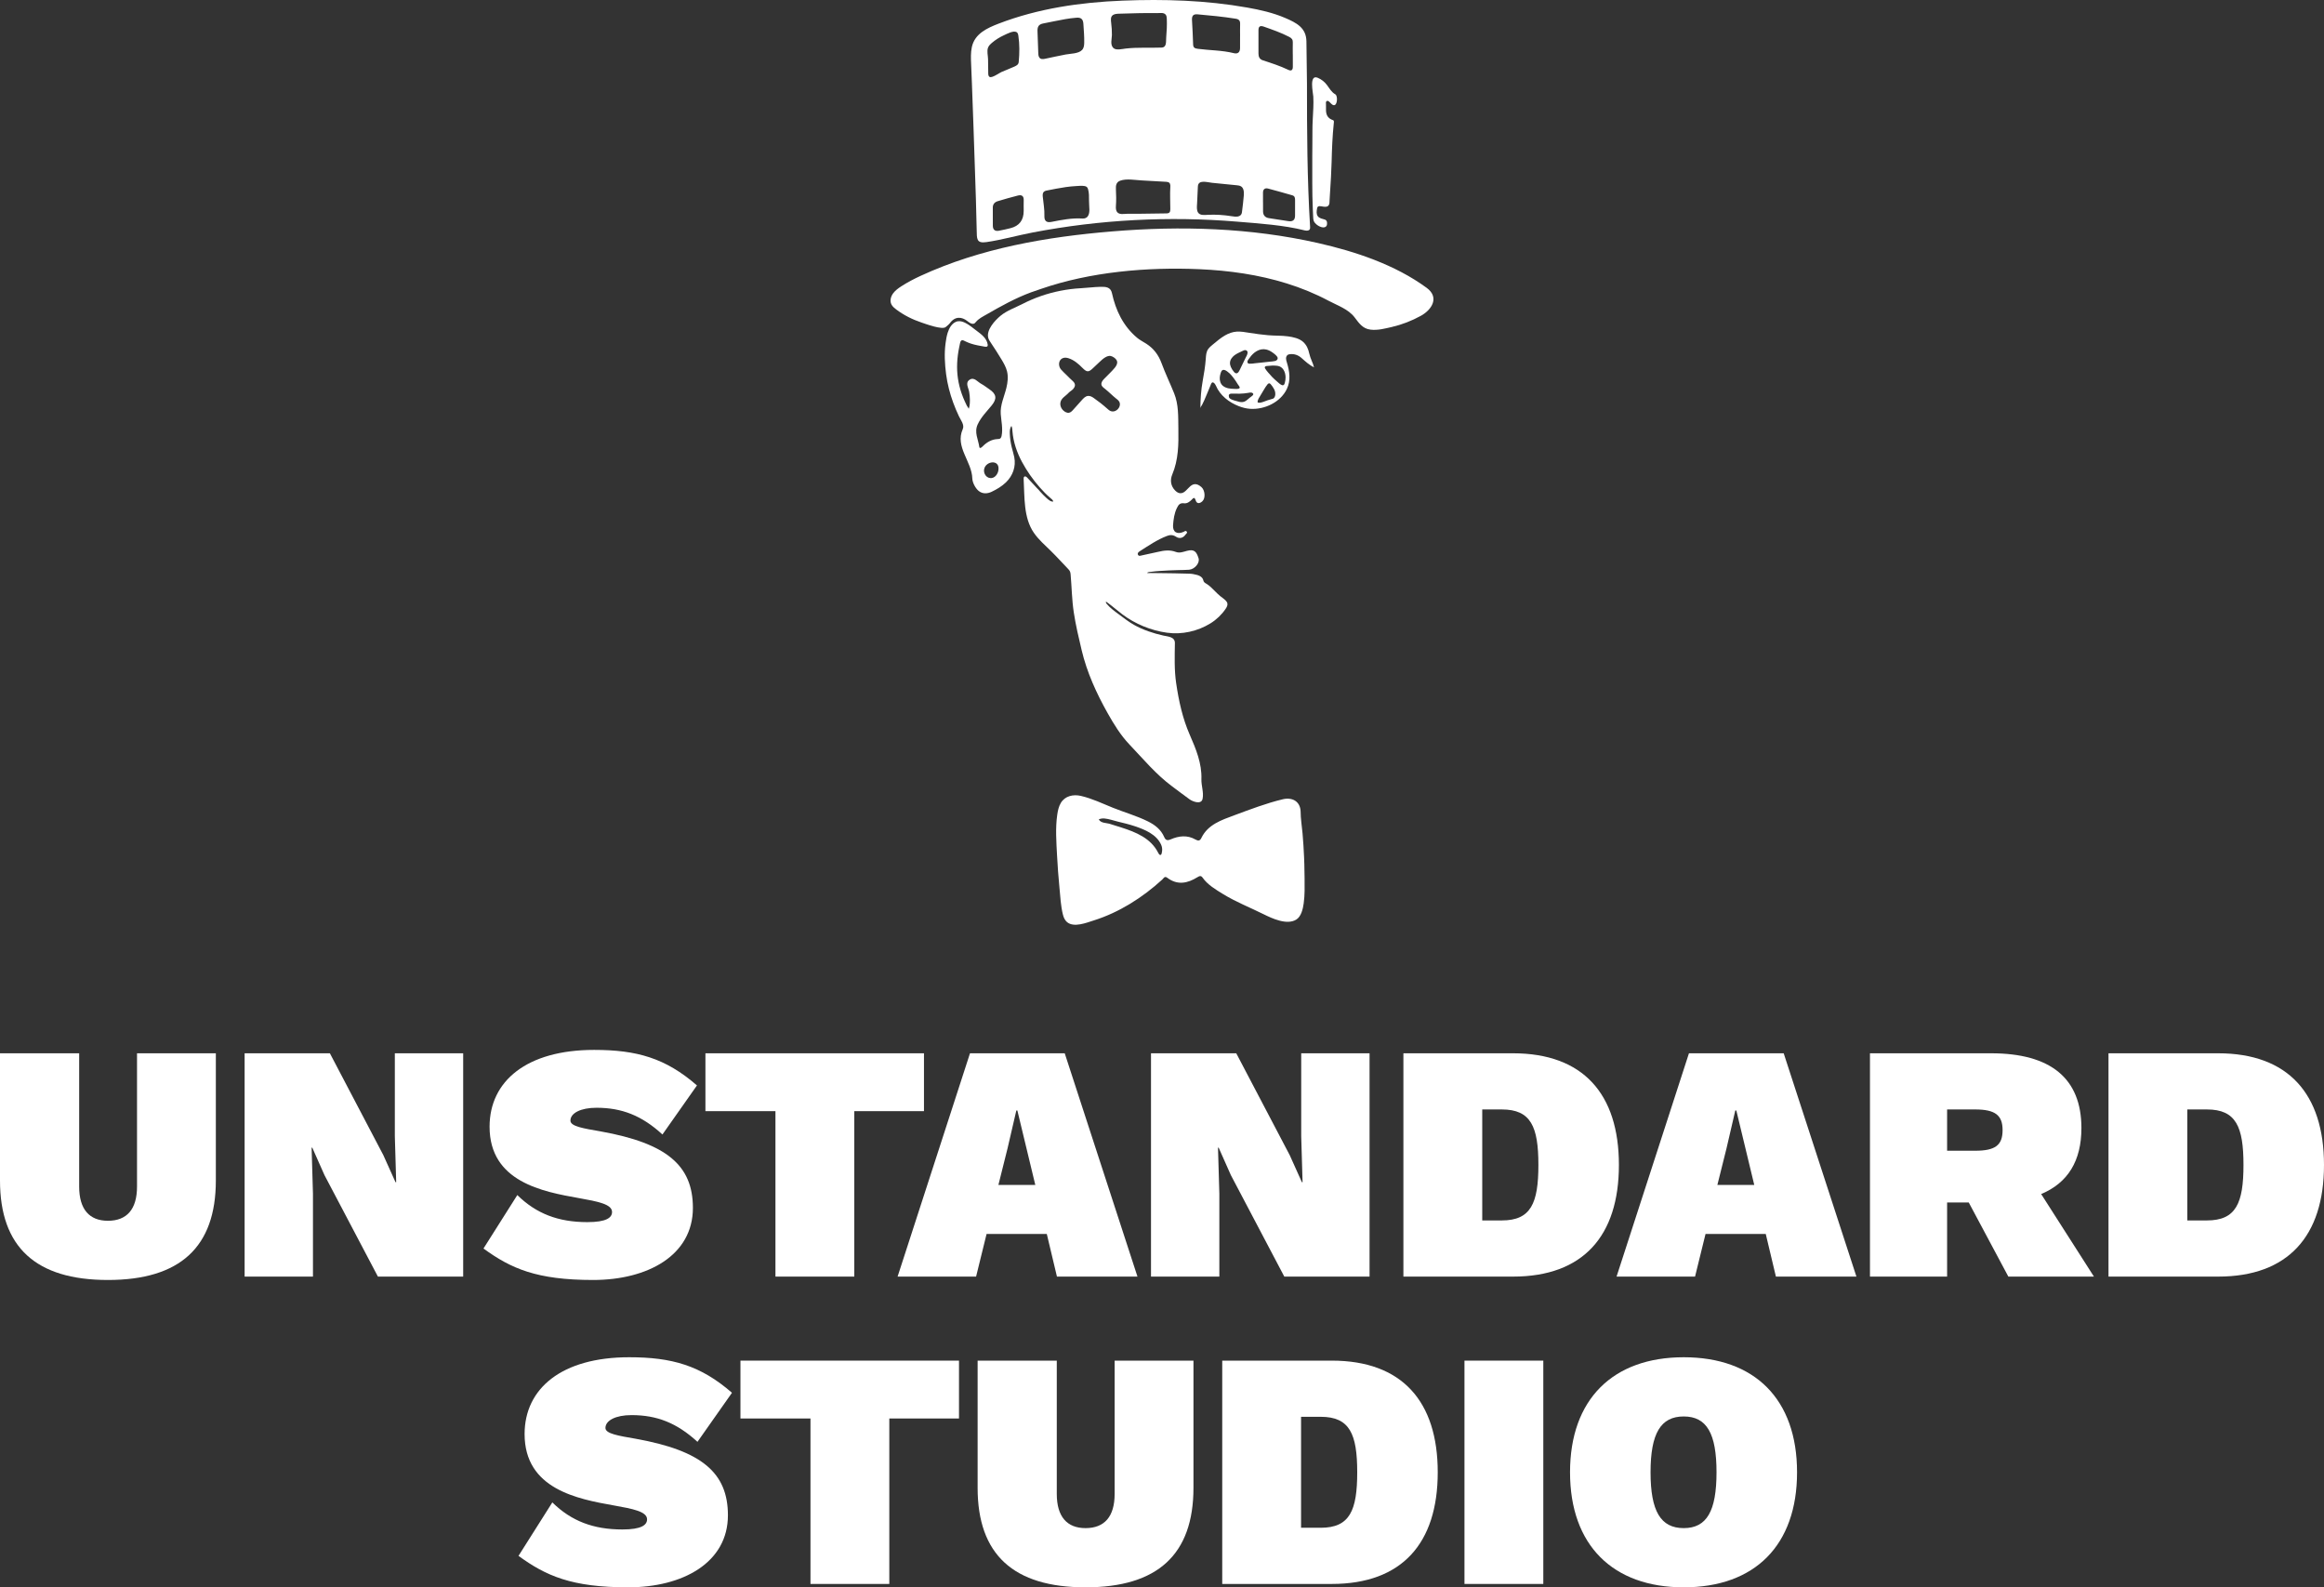
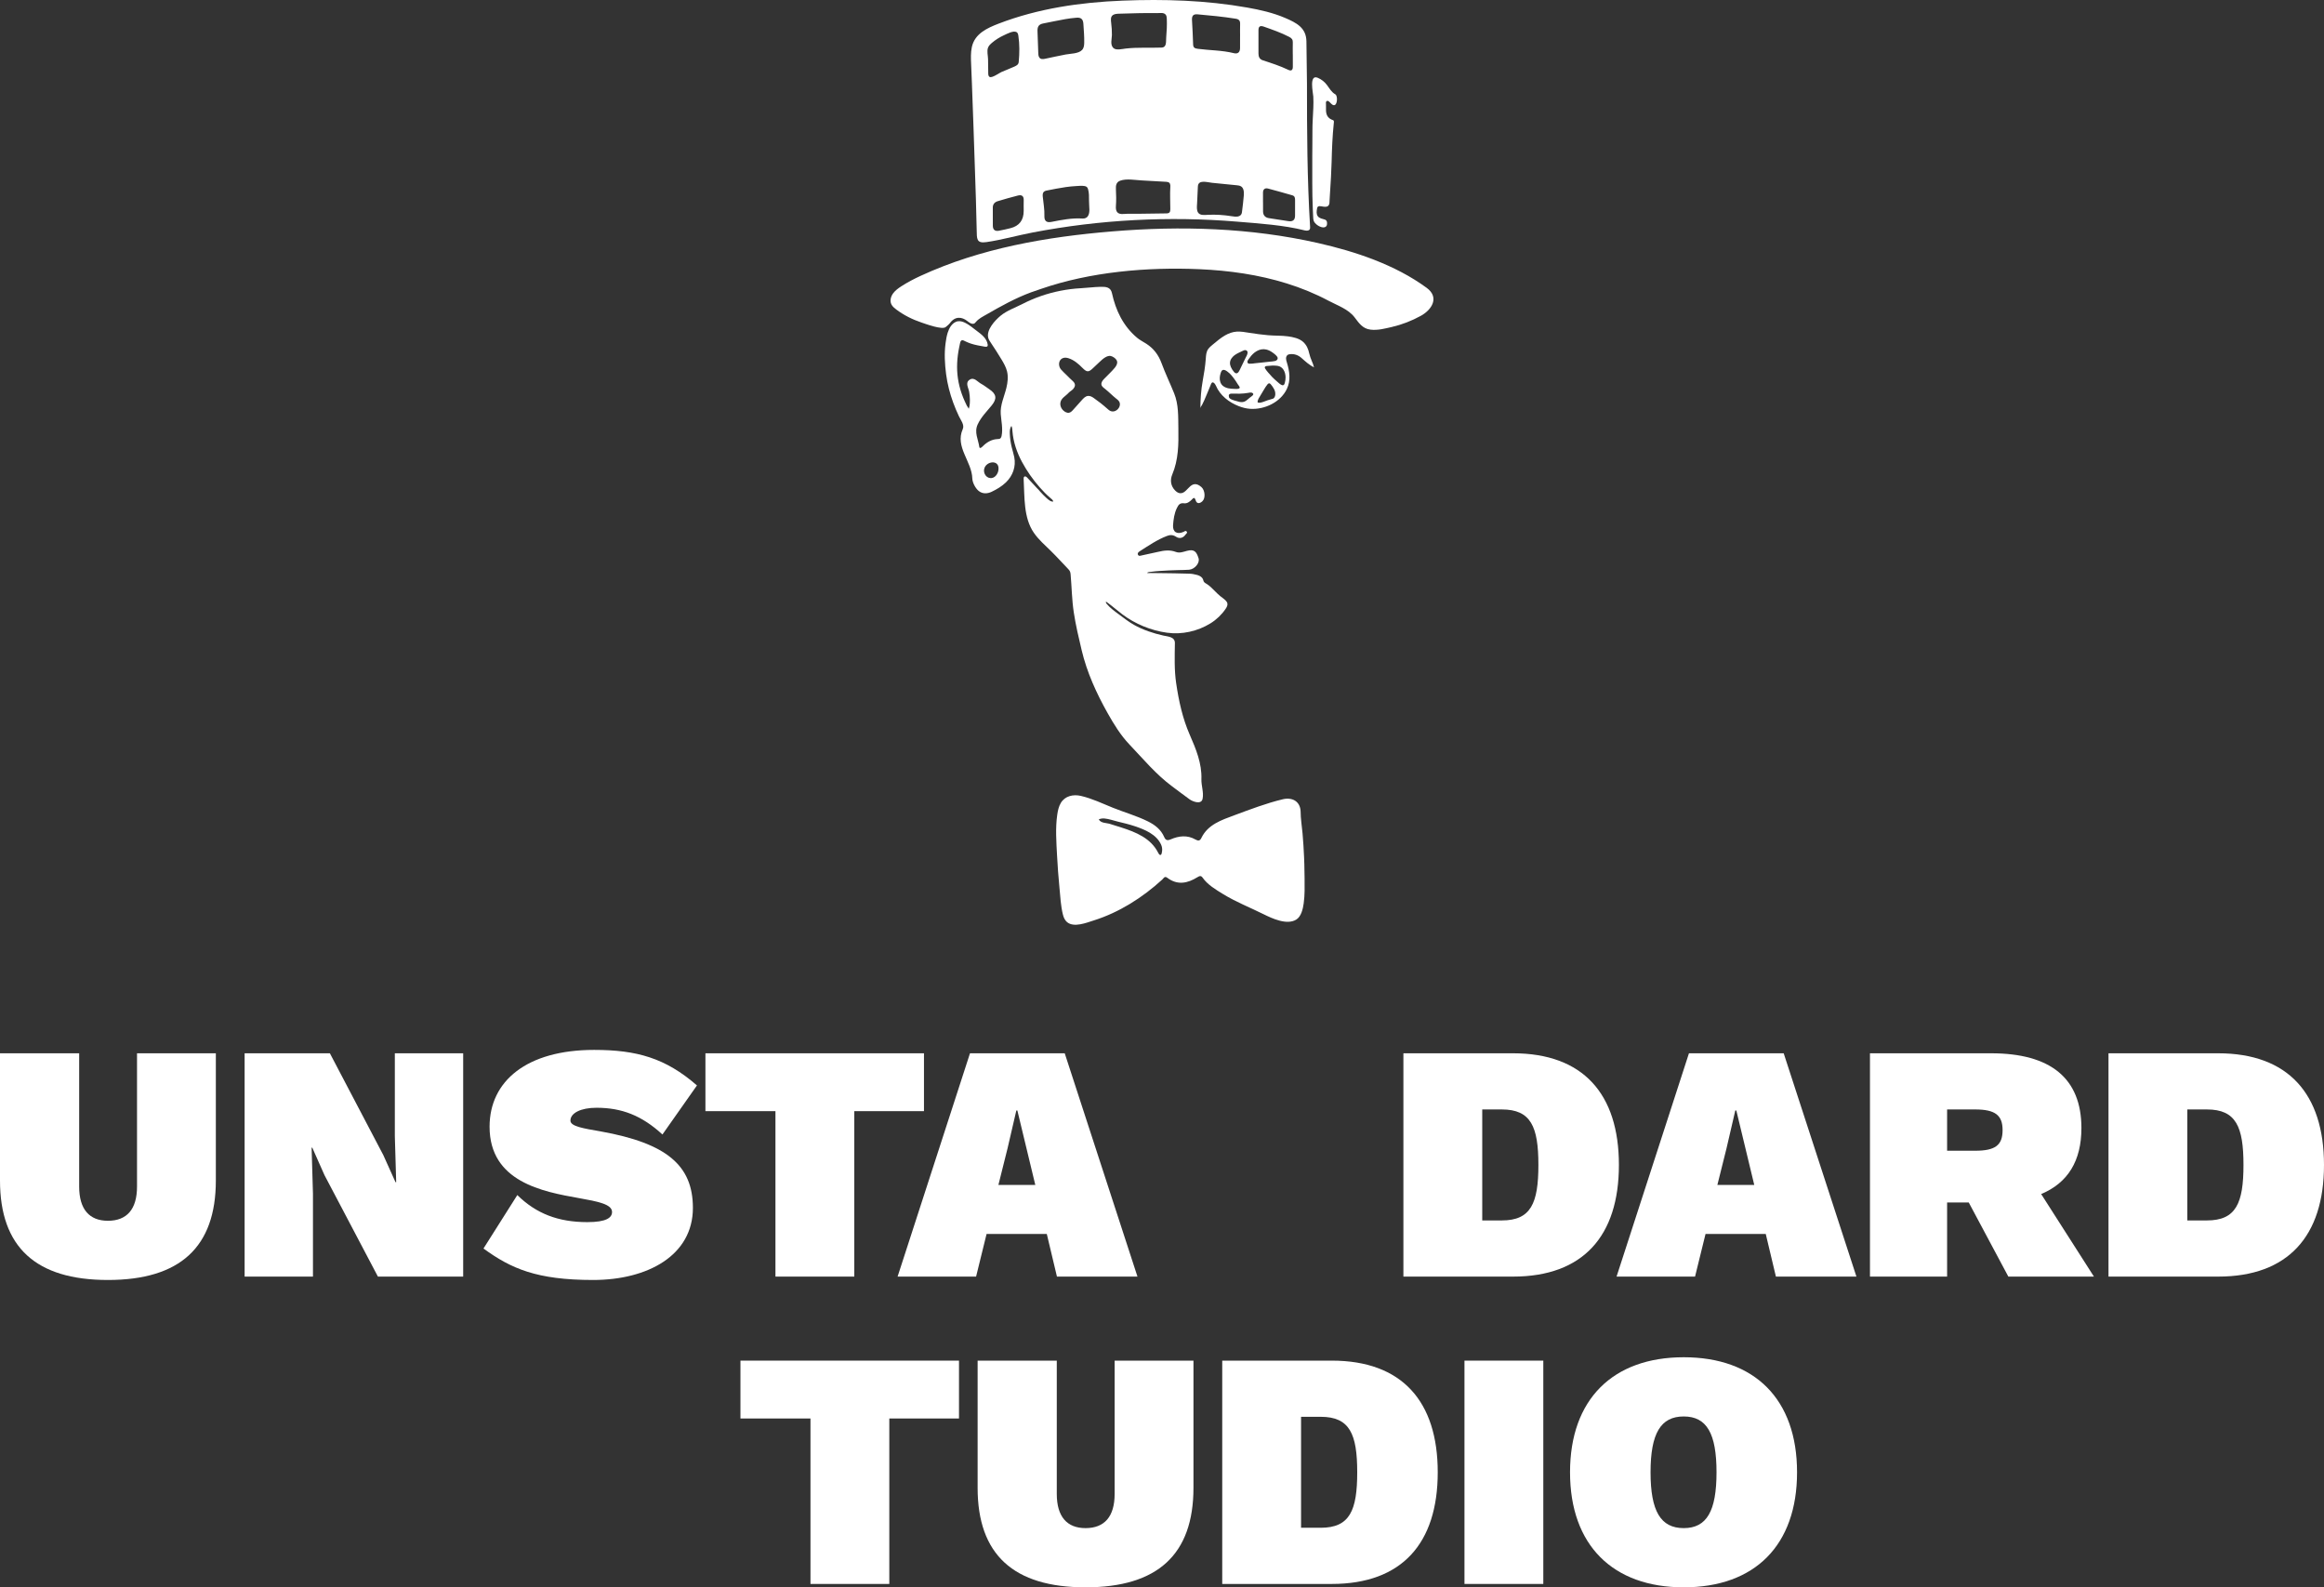
<svg xmlns="http://www.w3.org/2000/svg" id="Layer_2" data-name="Layer 2" viewBox="0 0 1210.364 826.607">
  <rect x="0" y="0" width="1210.364" height="826.607" fill="#333333" stroke="none" />
  <defs>
    <style>
      .cls-1 {
        fill: #fff;
        stroke-width: 0px;
      }
    </style>
  </defs>
  <g id="O">
    <g>
      <g>
        <path id="Bas_chapeau" data-name="Bas chapeau" class="cls-1" d="M743.037,149.901c-16.382-12.016-37.052-18.913-56.674-23.356-35.135-7.955-71.257-9.01-107.058-6.047-34.119,2.824-68.634,8.742-99.93,23.193-3.43,1.584-6.787,3.338-9.96,5.394-1.563,1.013-3.106,2.122-4.221,3.615-1.236,1.655-1.911,3.959-.895,5.892.554,1.054,1.502,1.84,2.454,2.556,3.949,2.97,8.42,5.216,13.1,6.784,2.002.671,10.897,4.026,12.732,2.34.72-.661,1.57-1.227,2.137-2,2.744-3.738,6.251-3.292,9.014-1.128.847.663,1.921,1.54,3.067,1.475.72-.041,1.052-.462,1.467-.963,1.449-1.75,3.572-2.773,5.504-3.886,7.49-4.318,15.016-8.504,23.145-11.514,1.693-.627,3.408-1.179,5.113-1.769,25.87-8.955,55.42-11.49,82.628-10.306,15.402.67,30.828,2.832,45.571,7.438,7.476,2.336,14.76,5.303,21.675,8.987,4.668,2.487,10.294,4.321,13.61,8.691,2.318,3.055,4.168,5.856,8.26,6.361,3.742.462,7.542-.559,11.159-1.397,5.24-1.213,10.289-3.188,15.004-5.77,5.796-3.174,9.862-9.629,3.097-14.591Z" />
        <path id="Noeud_Papillon" data-name="Noeud Papillon" class="cls-1" d="M679.321,450.353c-.038-1.284-.084-2.567-.139-3.85-.176-4.128-.44-8.253-.791-12.37-.328-3.852-1.017-7.75-1.017-11.62-.207-5.065-4.195-7.516-9.316-6.286-8.666,2.082-17,5.289-25.343,8.378-6.674,2.471-13.594,4.803-16.965,11.646-.03.061-.06.122-.09.184-.718,1.498-1.677,1.531-3.078.729-4.236-2.425-8.649-1.882-12.856-.068-1.931.833-2.725.332-3.428-1.279-1.682-3.852-4.765-6.239-8.405-8.051-5.874-2.923-12.202-4.678-18.261-7.124-5.507-2.223-10.868-4.823-16.697-6.177-3.938-.915-8.277.003-10.448,3.68-1.074,1.818-1.536,3.929-1.842,6.019-1.047,7.137-.477,14.465-.099,21.654.286,5.439.693,10.872,1.221,16.293.463,4.757.653,9.522,1.818,14.18.366,1.464.995,2.928,2.15,3.899,3.574,3.004,10.098.329,13.91-.87,13.214-4.158,25.468-11.934,35.637-21.259.714-.654,1.242-2.036,2.648-.969,5.312,4.029,10.584,2.911,15.723-.299,1.174-.733,1.907-.869,2.708.277,2.572,3.683,6.85,6.194,10.61,8.508,6.674,4.108,14.005,6.972,21.011,10.449,4.533,2.25,12.302,5.905,17.19,2.812,2.546-1.611,3.42-5.606,3.813-8.412.616-4.401.484-8.769.458-13.181-.014-2.297-.055-4.595-.123-6.891ZM604.225,445.229c-.493-.078-.867-.821-1.059-1.198-3.852-7.563-11.537-10.669-19.188-13.117-1.932-.618-3.878-1.195-5.806-1.827-2-.655-4.715-.3-5.928-2.369.937-.465,2.019-.578,3.06-.48,2.294.216,4.65,1.093,6.893,1.627,2.95.703,5.904,1.412,8.782,2.376,5.215,1.746,11.334,4.245,13.742,9.624.471,1.052.657,2.214.503,3.358-.057.422-.199,1.717-.645,1.943-.123.063-.241.079-.353.062Z" />
        <g id="Bobine">
          <path class="cls-1" d="M506.198,43.904c.581,14.836,1.059,29.665,1.558,44.512.337,10.013.731,21.22.912,31.238.086,4.751-.16,7.187,5.089,6.421,8.056-1.175,16.013-3.457,24.043-4.999,35.072-6.734,71.067-8.616,106.653-5.639,11.574.968,23.881,1.741,35.181,4.566.857.152,1.916.23,2.419-.481.3-.425.281-.989.249-1.508-1.523-24.783-1.62-49.706-1.62-74.531-.095-7.314-.189-14.628-.284-21.942-.092-7.076-5.198-9.688-11.123-12.219-6.283-2.683-12.996-4.199-19.701-5.388-21.417-3.797-43.23-4.457-64.925-3.605-21.911.859-43.938,4.066-64.496,11.952-6.082,2.333-12.494,5.258-14.007,12.208-.631,2.897-.507,5.899-.38,8.861.151,3.518.294,7.036.432,10.553ZM674.485,104.262c-.014,2.676-.022,5.353-.009,8.029.011,2.345-1.248,3.194-3.421,2.881-3.408-.491-6.811-1.018-10.209-1.57-1.906-.31-2.983-1.451-3.035-3.416-.042-1.585-.009-3.172-.009-4.758h-.012c0-1.685.017-3.37-.005-5.055-.024-1.878,1.061-2.591,2.68-2.175,4.206,1.08,8.366,2.337,12.551,3.501,1.368.38,1.475,1.415,1.469,2.564ZM655.422,15.756c.005-2.059.889-2.566,2.857-1.866,4.468,1.589,8.937,3.122,13.17,5.327,1.407.733,1.897,1.476,1.856,2.918-.058,2.081-.015,4.164-.015,6.246h.02c0,2.082-.033,4.165.01,6.246.036,1.718-.644,2.569-2.325,1.76-4.297-2.068-8.818-3.517-13.33-4.993-1.739-.569-2.22-1.888-2.239-3.443-.05-4.064-.016-8.13-.005-12.195ZM647.816,101.298c-.007.174-.017.344-.028.507-.195,2.862-.635,5.729-.952,8.58-.329,2.97-3.296,2.542-5.479,2.194-4.116-.655-8.263-.93-12.428-.704-1.623.088-3.898.373-4.926-1.131-.886-1.297-.633-3.267-.549-4.741.168-2.942.309-5.879.41-8.826.131-3.825,4.82-2.241,7.32-1.992,4.252.423,8.504.847,12.756,1.27.725.072,1.465.148,2.127.452,1.63.747,1.812,2.764,1.747,4.389ZM623.646,7.46c6.668.583,13.324,1.232,19.94,2.285,1.753.279,2.344,1.114,2.283,2.782-.075,2.078-.018,4.162-.018,6.243h-.011c0,2.081.01,4.162-.003,6.243-.014,2.153-1.117,3.202-3.217,2.676-6.16-1.542-12.51-1.441-18.752-2.264-1.494-.197-2.415-.523-2.473-2.226-.143-4.241-.339-8.481-.59-12.717-.124-2.094.545-3.222,2.84-3.022ZM609.525,96.565c.013.203.01.423-.005.658-.249,3.908-.005,7.78-.005,11.686,0,1.547-.43,2.196-2.024,2.218-4.937.068-9.874.135-14.811.203-2.498.034-5.061-.096-7.551.102-3.056.243-4.166-1.163-3.949-4.14.21-2.882.165-5.748.005-8.63-.109-1.978.096-3.796,2.215-4.563,3.362-1.218,7.807-.301,11.335-.139,4.258.196,8.514.436,12.767.722,1.397.094,1.95.724,2.022,1.883ZM581.108,7.281c.58-.106,1.186-.128,1.775-.145,6.566-.193,13.141-.43,19.71-.309,1.433.026,3.505-.468,4.53.838.453.577.522,1.358.556,2.091.151,3.238-.033,6.48-.307,9.706-.189,2.226.405,5.207-2.453,5.317-6.225.239-12.388-.203-18.623.5-1.861.21-5.165,1.14-6.564-.399-1.61-1.77-.674-4.537-.637-6.641.038-2.131-.138-4.236-.383-6.349-.163-1.407-.439-3.224.986-4.099.432-.266.911-.419,1.41-.51ZM566.636,98.39c.604,1.97.538,4.052.536,6.088-.001,1.546.169,3.075.193,4.618.04,2.501-.71,4.907-3.672,4.703-5.268-.363-10.896.72-16.078,1.754-2.871.573-3.762-.805-3.679-3.107.123-3.397-.528-6.714-.849-10.048-.193-2.002.369-2.842,2.054-3.172,3.309-.648,6.613-1.334,9.954-1.803,1.668-.234,3.344-.414,5.025-.507,1.516-.084,3.341-.301,4.836-.017.905.172,1.42.646,1.68,1.492ZM543.253,12.233c1.855-.374,3.711-.748,5.566-1.123,3.911-.789,7.833-1.579,11.811-1.887,2.504-.194,3.464.869,3.61,3.23.203,3.284.507,6.547.435,9.843-.029,1.332-.18,2.727-1.138,3.742-1.846,1.956-6.054,1.869-8.525,2.344-3.562.684-7.107,1.455-10.655,2.208-1.168.248-2.5.404-3.177-.824-.391-.709-.422-1.553-.443-2.362-.098-3.624-.218-7.241-.385-10.86-.111-2.404.385-3.804,2.903-4.312ZM533.159,104.195c-.055,1.882-.011,3.767-.011,5.65q-.012,7.29-6.962,8.998c-2.011.491-4.03.973-6.067,1.332-1.977.348-3.022-.616-3.041-2.608-.029-3.172-.013-6.344-.015-9.517-.001-1.74,1.015-2.806,2.529-3.269,3.485-1.066,7-2.045,10.53-2.954,1.899-.489,3.101.146,3.037,2.368ZM515.585,23.26c.297-.321.625-.618.956-.901,1.939-1.655,4.127-3.013,6.446-4.067,1.52-.691,4.788-2.498,6.437-1.584.639.354.835,1.168.945,1.89.685,4.491.614,9.148.19,13.662-.128,1.361-1.049,1.867-2.229,2.406-2.226,1.017-4.525,1.86-6.767,2.839-1.211.529-4.916,3.265-6.175,2.554-.612-.346-.694-1.179-.703-1.882-.032-2.432-.064-4.865-.095-7.297-.024-1.947-.726-4.268.012-6.132.221-.558.572-1.046.982-1.488Z" />
          <path class="cls-1" d="M683.704,61.979c-.108,2.069-.196,4.138-.18,6.21.035,4.375-.079,8.749-.077,13.124.003,4.621-.017,9.242-.002,13.864.014,4.596.068,9.193.279,13.783.064,1.388.128,2.776.191,4.164.029.64.061,1.293.286,1.894.26.697.765,1.278,1.326,1.767.802.699,1.75,1.243,2.781,1.508.431.111.882.173,1.323.105s.87-.275,1.144-.627c.338-.436.396-1.025.382-1.576-.021-.815-.293-1.552-1.117-1.837-1.31-.453-2.878-.569-3.748-1.799-.377-.533-.538-1.195-.563-1.847s.077-1.302.183-1.946c.064-.388.143-.802.419-1.083.471-.48,1.222-.337,1.821-.248.72.107,1.437.289,2.17.258.513-.022,1.043-.161,1.423-.506.336-.304.526-.742.61-1.188.099-.52.05-1.052.096-1.574.051-.577.065-1.159.1-1.737.069-1.158.141-2.316.213-3.474.146-2.315.294-4.631.424-6.947.148-2.662.271-5.327.334-7.992.158-6.728.433-13.437,1.128-20.129.062-.596.226-1.36-.431-1.583-.984-.333-1.925-.861-2.574-1.689-1.535-1.958-.906-4.547-1.067-6.827-.021-.297-.056-.6.014-.889.174-.717.85-.786,1.392-.419.88.595,1.476,1.824,2.585,2.021,2.027.359,2.219-4.872.901-5.618-2.005-1.136-3.047-3.073-4.326-4.805-1.278-1.731-2.864-2.977-4.835-3.818-4.699-2.004-2.426,7.933-2.331,9.73.209,3.927-.069,7.83-.274,11.731Z" />
        </g>
        <path id="Visage" class="cls-1" d="M639.231,314.167c-.131-.538-.48-.996-.862-1.397-.401-.422-.843-.796-1.3-1.153-.487-.381-.99-.743-1.477-1.123-.983-.768-1.841-1.678-2.735-2.546-1.469-1.427-2.776-2.908-4.55-3.959-.411-.244-.88-.482-1.189-.858-.367-.447-.389-1.012-.612-1.53-.221-.515-.623-.954-1.071-1.289-1.118-.837-2.585-1.061-3.917-1.341-1.162-.244-2.417-.217-3.597-.261-2.095-.079-4.191-.119-6.287-.152-2.352-.036-4.704-.065-7.055-.091-1.207-.013-2.414-.026-3.621-.04-.588-.007-1.176-.014-1.764-.021-.579-.007-1.197.117-1.761-.054.425-.572,1.639-.51,2.279-.601,1.376-.199,2.765-.313,4.151-.412,3.307-.238,6.622-.358,9.935-.462,1.835-.058,3.694-.027,5.523-.185,2.861-.247,5.694-3.516,4.899-5.989-1.041-3.236-2.095-4.886-6.028-3.847-1.829.483-3.82,1.318-5.796.564-3.126-1.193-6.203-.769-9.324-.027-2.781.661-5.595,1.182-8.38,1.83-.804.187-1.648.544-2.056-.418-.304-.719.261-1.298.879-1.692,4.591-2.924,9.089-6.025,14.209-7.998,1.595-.615,3.088-.705,4.754.396,1.715,1.133,3.646.773,4.942-1.085.343-.492,1.276-.984.512-1.725-.516-.501-1.06.066-1.597.301-3.327,1.455-5.659.055-5.392-3.544.224-3.018.606-6.05,1.996-8.912.851-1.753,1.65-2.719,3.707-2.452,1.588.205,2.813-.721,3.924-1.797.76-.735,1.469-1.89,2.159.287.656,2.068,2.307,1.576,3.513.416,1.706-1.64,1.331-5.73-.525-7.346-2.439-2.125-4.368-2.043-6.528.26-.544.58-1.107,1.142-1.686,1.687-1.869,1.757-3.698,1.634-5.468-.157-2.391-2.419-2.687-5.532-1.524-8.301,3.253-7.743,3.332-15.777,3.192-23.934-.107-6.249.188-12.522-2.227-18.459-2.128-5.23-4.585-10.333-6.532-15.626-1.579-4.292-4.101-7.636-7.89-10.093-1.656-1.073-3.47-1.957-4.959-3.224-7.167-6.1-11.008-14.146-12.979-23.153-.685-3.133-3.084-3.344-5.912-3.288-3.446.068-6.904.559-10.344.733-3.509.177-7.02.635-10.467,1.308-6.881,1.343-13.579,3.639-19.812,6.851-3.801,1.958-8.183,3.446-11.495,6.191-2.871,2.38-7.415,7.259-6.414,11.389.239.985.823,1.846,1.39,2.686,1.9,2.817,3.73,5.681,5.487,8.589,1.2,1.985,2.38,4.027,2.93,6.281.685,2.809.342,5.774-.336,8.585-1.075,4.457-3.306,9.011-2.937,13.69.289,3.672,1.189,7.635.444,11.299-.085.418-.21.845-.491,1.165-.42.48-1.007.499-1.597.516-2.896.087-5.594,1.598-7.594,3.631-.408.415-1.752,1.766-1.929.46-.527-3.886-2.78-7.59-.829-11.77,1.767-3.785,4.657-6.633,7.218-9.759,2.909-3.55,2.632-5.976-1.235-8.548-1.399-.931-2.713-2.015-4.189-2.797-1.898-1.005-3.611-3.645-5.967-2.152-2.512,1.592-.635,4.177-.289,6.296.224,1.371.384,2.754.386,4.144.002,1.501-.04,3.366-.609,4.769.063-.165-.867-1.43-.961-1.613-.377-.731-.709-1.485-1.053-2.232-.6-1.304-1.142-2.634-1.619-3.988-.913-2.588-1.585-5.259-1.987-7.974-.803-5.416-.462-10.863.643-16.204.143-.689.285-1.377.428-2.066.098-.472.206-.967.522-1.331.646-.744,1.526-.111,2.204.213.915.438,1.855.824,2.814,1.155,2.366.818,4.961,1.214,7.421,1.654.486.087,1.091.124,1.366-.286.155-.231.145-.532.109-.808-.209-1.595-1.096-3.037-2.199-4.209-1.103-1.172-2.423-2.112-3.702-3.088-1.826-1.393-3.6-2.884-5.64-3.939-1.21-.626-2.567-1.099-3.917-.915-1.577.214-2.925,1.311-3.816,2.63-.693,1.026-1.186,2.146-1.561,3.311-.032.099-.061.199-.09.299-.507,1.677-.782,3.437-1.015,5.154-.73,5.379-.426,10.819.274,16.183.661,5.067,1.947,10.041,3.704,14.836.889,2.425,1.898,4.806,3.008,7.138.92,1.932,2.957,4.402,1.958,6.626-4.133,9.202,4.707,16.763,4.976,25.668.066,2.199,1.624,5.145,3.315,6.516,2.02,1.639,4.569,1.502,6.79.43,2.688-1.298,5.245-2.787,7.404-4.878,3.567-3.454,5.31-8.207,4.343-13.135-.344-1.752-.903-3.453-1.329-5.186-.575-2.339-.909-4.737-.993-7.144-.048-1.367.021-2.844.861-3.922.4.864.441,1.843.517,2.792.444,5.562,2.331,11.045,4.967,15.939,2.557,4.748,5.665,9.199,9.238,13.238,1.703,1.926,3.495,3.807,5.463,5.466.597.504,1.409,1.103,1.61,1.898.023.091-.809.002-.873-.014-.345-.088-.681-.258-.982-.446-.64-.4-1.225-.924-1.785-1.426-1.155-1.036-2.208-2.179-3.258-3.319-.426-.64-1.11-1.205-1.632-1.771-.565-.613-1.13-1.226-1.694-1.839-1.075-1.167-2.164-2.326-3.246-3.483-.298-.319-.627-.656-1.058-.734-.847-.154-.958.71-.92,1.358.535,9.199-.168,20.086,5.347,28.02,2.432,3.499,5.667,6.325,8.699,9.281,3.187,3.107,6.156,6.438,9.246,9.641.821.852,1.057,1.481,1.164,2.672.592,6.607.655,13.224,1.653,19.793,1.004,6.612,2.54,13.13,4.088,19.632,2.766,11.662,7.724,22.507,13.561,32.886,3.238,5.758,6.778,11.52,11.35,16.311,7.17,7.513,13.825,15.593,22.266,21.823,3.024,2.231,5.992,4.539,9.051,6.722,1.654,1.18,6.125,2.915,6.771-.278.683-3.375-.728-6.876-.612-10.276.278-8.167-2.863-15.735-6.1-23.126-3.76-8.587-5.71-17.672-7.061-26.865-1.01-6.87-.755-13.849-.654-20.787.048-3.311-3.482-3.397-5.966-3.943-5.213-1.147-10.697-2.973-15.354-5.599-2.673-1.508-5.098-3.409-7.565-5.234-2.362-1.747-4.804-3.457-6.663-5.732-.402-.492-.766-1.458.173-.789,2.782,1.983,5.308,4.265,8.037,6.313,6.713,5.038,14.901,8.389,23.216,9.547,7.779,1.083,15.983-.741,22.648-4.869,3.14-1.945,5.871-4.553,7.935-7.618.568-.844,1.108-1.843.867-2.832ZM520.036,244.272c-.044,1.919-1.361,4.245-3.367,4.635-2.753.535-4.729-2.322-4.066-4.831,1.062-4.02,7.777-4.834,7.433.196ZM580.872,213.99c-.742.316-1.602.376-2.361.103-.733-.264-1.324-.808-1.905-1.327-2.226-1.992-4.625-3.863-7.071-5.573-.834-.583-1.882-1.125-2.932-1.004-1.485.171-2.509,1.429-3.439,2.467-1.373,1.532-2.728,3.082-4.118,4.599-.652.712-1.36,1.561-2.377,1.704-.539.076-1.087-.073-1.581-.301-1.77-.819-3.054-2.757-2.858-4.735.254-2.569,2.734-3.601,4.276-5.325.649-.725,1.61-1.168,2.272-1.885,1.323-1.433,1.564-2.824-.132-4.324-1.125-.995-2.166-2.072-3.231-3.13-.95-.944-2.011-1.863-2.867-2.898-1.104-1.333-1.318-3.36-.431-4.712.399-.608,1.02-1.079,1.884-1.289.856-.208,1.76-.044,2.597.231,2.774.909,5.109,2.919,7.123,4.967,2.364,2.405,3.266,2.37,5.664.023,1.011-.99,2.055-1.938,3.084-2.908,1.014-.957,2.033-1.933,3.247-2.636.573-.332,1.193-.601,1.85-.681,1.226-.148,2.46.589,3.323,1.398.423.397.771.894.9,1.46.282,1.243-.502,2.468-1.262,3.381-1.709,2.054-3.733,3.844-5.576,5.79-.735.777-1.509,1.8-1.311,2.939.178,1.024,1.321,1.769,2.087,2.375,1.94,1.536,3.652,3.361,5.608,4.896.428.336.866.664,1.226,1.072,1.581,1.788.286,4.482-1.689,5.324Z" />
        <path id="Oeil_droit" data-name="Oeil droit" class="cls-1" d="M681.886,184.141c-.528-2.414-1.349-4.42-3.229-6.121-2.004-1.813-5.197-2.499-7.806-2.857-3.46-.474-6.963-.282-10.429-.601-3.243-.298-6.475-.71-9.688-1.235-2.191-.358-4.412-.765-6.641-.633-2.166.129-4.248.912-6.117,1.989-2.249,1.297-4.232,2.999-6.232,4.654-.845.699-1.702,1.398-2.376,2.263-1.184,1.519-1.254,3.385-1.387,5.232-.287,3.985-.932,7.87-1.65,11.792-.814,4.447-1.09,9.065-1.171,13.579-.002.137-.005.274-.007.411.033-.684.595-1.196.897-1.772.407-.777.784-1.57,1.141-2.371,1.259-2.825,2.375-5.713,3.57-8.566.749-1.788,2.086-.041,2.506.954,2.149,5.091,6.832,8.683,11.879,10.644,1.912.743,3.921,1.265,5.968,1.398,7.481.487,15.772-3.416,19.085-10.328,2.169-4.524,1.404-9.296-.011-13.921-.197-.645-.404-1.3-.407-1.974s.232-1.385.768-1.794c.396-.301.906-.406,1.4-.454,2.202-.216,4.192.517,5.837,1.954,2.129,1.86,4.046,3.707,6.638,4.93-.174-.082-.457-1.376-.553-1.629-.231-.61-.483-1.213-.729-1.817-.492-1.21-.973-2.431-1.252-3.71-.001-.006-.002-.011-.004-.017ZM664.407,184.883c.272.259.519.531.722.815.199.279.334.616.309.958-.049.664-.682,1.147-1.323,1.325-.908.252-1.937.266-2.873.371-1.057.119-2.115.234-3.172.347-1.058.113-2.116.225-3.174.337-.529.056-1.058.112-1.587.168-.472.05-1.047.209-1.518.162-.667-.066-1.535.277-1.943-.352-.613-.948.5-1.982.994-2.699,1.91-2.773,5.078-5.112,8.619-4.308,1.129.257,2.174.782,3.12,1.443.59.413,1.261.894,1.827,1.433ZM640.204,207.147c-.067-.118-.105-.251-.139-.383-.114-.445-.177-.96.099-1.327.227-.303.63-.421,1.008-.439,1.463-.069,2.93.052,4.396.019,1.513-.034,3.026-.157,4.516-.427.075-.013.149-.027.223-.042.448-.086.904-.185,1.355-.123.501.069,1.239.455,1.021,1.071-.081.228-.259.406-.44.566-.464.409-.981.751-1.464,1.136-.637.507-1.215,1.089-1.891,1.542-1.061.709-2.184.799-3.409.531-.889-.194-1.768-.435-2.632-.72-.819-.27-1.634-.515-2.31-1.053-.117-.093-.232-.193-.312-.319-.007-.011-.014-.022-.02-.034ZM654.949,209.292c-.005-.046-.004-.097.003-.152.149-1.135.871-2.174,1.456-3.124.625-1.016,1.218-2.051,1.84-3.069.594-.973,1.195-2.025,1.948-2.885.241-.275.6-.496.958-.421.24.05.434.224.604.4.656.682,1.146,1.505,1.635,2.31.577.95.879,2.055.782,3.166-.075.858-.404,1.843-1.307,2.132-.901.288-1.82.511-2.72.808-1.094.361-2.172.886-3.294,1.131-.432.095-1.829.401-1.905-.296ZM644.648,183.947c.849-.444,1.743-.83,2.618-1.259.52-.255,1.056-.492,1.642-.307.314.099.594.319.734.616.12.254.133.546.101.825-.103.908-.642,1.754-1.04,2.566-.888,1.812-1.768,3.629-2.648,5.445-.419.865-1.192,2.979-2.491,2.518-.357-.127-.639-.401-.891-.684-.659-.74-1.188-1.59-1.596-2.492-.7-1.545-.687-3.076.268-4.496.853-1.268,2.027-2.065,3.302-2.731ZM635.796,194.115c.208-.61.496-1.317,1.155-1.479.796-.197,1.65.406,2.263.837.811.57,1.52,1.273,2.169,2.019.847.973,1.602,2.022,2.312,3.099.356.539.7,1.086,1.04,1.635.263.425,1.105,1.244.877,1.804-.067.164-.24.257-.407.319-.759.281-1.569.174-2.358.152-1.025-.029-2.052-.072-3.058-.282-1.048-.219-2.074-.623-2.899-1.305-1.243-1.027-1.701-2.635-1.631-4.199.036-.794.195-1.582.449-2.334.029-.085.058-.174.089-.265ZM669.148,199.372c-.026.092-.054.184-.083.275-.113.349-.276.718-.601.888-.27.142-.604.114-.886-.003-.925-.381-1.799-1.277-2.554-1.917-.864-.732-1.694-1.503-2.486-2.313-.708-.724-1.385-1.478-2.028-2.261-.575-.7-1.244-1.435-1.678-2.235-.216-.399-.152-.832.281-1.049.206-.104.441-.134.671-.159,1.787-.197,3.715-.336,5.503-.094,2.946.398,4.214,3.284,4.247,5.969.012.974-.121,1.959-.386,2.897Z" />
      </g>
      <g>
        <path id="U" class="cls-1" d="M112.415,614.754c0,34.711-18.677,51.802-56.208,51.802S0,649.465,0,614.754v-66.252h41.231v69.423c0,11.805,5.286,17.796,14.977,17.796,9.867,0,15.153-5.991,15.153-17.796v-69.423h41.055v66.252Z" />
        <path id="N" class="cls-1" d="M241.223,664.794h-44.402l-27.839-52.859-6.344-14.273h-.352l.705,23.964v43.169h-35.592v-116.292h44.403l27.839,53.036,6.343,14.096h.352l-.704-23.964v-43.169h35.592v116.292Z" />
        <path id="S" class="cls-1" d="M362.982,565.242l-17.973,25.548c-10.748-9.866-21.143-13.919-34.358-13.919-8.281,0-13.568,2.819-13.568,6.695,0,2.996,6.696,4.052,15.859,5.638,34.182,6.168,47.926,17.62,47.926,39.821,0,24.667-23.435,37.53-51.979,37.53-29.425,0-42.817-5.989-57.088-16.385l17.62-27.839c9.867,9.691,21.32,14.096,36.473,14.096,9.868,0,12.863-2.291,12.863-5.287,0-4.052-7.4-5.461-17.268-7.224-18.853-3.347-46.516-8.456-46.516-37.178,0-23.787,19.382-39.997,54.446-39.997,22.201,0,37.178,4.228,53.565,18.501Z" />
        <path id="T" class="cls-1" d="M481.218,578.633h-36.298v86.162h-41.055v-86.162h-36.472v-30.13h113.824v30.13Z" />
        <path id="A" class="cls-1" d="M545.182,642.593h-31.364l-5.462,22.201h-40.878l37.707-116.292h49.335l37.884,116.292h-41.936l-5.286-22.201ZM539.191,617.044l-9.338-38.763h-.529l-4.581,19.734-4.758,19.029h19.205Z" />
-         <path id="N-2" data-name="N" class="cls-1" d="M713.283,664.794h-44.403l-27.839-52.859-6.343-14.273h-.353l.704,23.964v43.169h-35.592v-116.292h44.402l27.839,53.036,6.344,14.096h.353l-.705-23.964v-43.169h35.592v116.292Z" />
        <path id="D" class="cls-1" d="M843.146,606.649c0,37.002-18.677,58.145-55.15,58.145h-57.088v-116.292h57.088c36.473,0,55.15,21.145,55.15,58.147ZM801.211,606.649c0-19.911-3.876-28.897-19.03-28.897h-10.219v57.793h10.219c15.154,0,19.03-8.986,19.03-28.895Z" />
        <path id="A-2" data-name="A" class="cls-1" d="M919.624,642.593h-31.364l-5.462,22.201h-40.878l37.706-116.292h49.337l37.883,116.292h-41.936l-5.286-22.201ZM913.633,617.044l-9.338-38.763h-.529l-4.581,19.734-4.758,19.029h19.205Z" />
        <path id="R" class="cls-1" d="M1025.35,626.206h-11.277v38.588h-40.173v-116.292h63.079c31.011,0,47.045,13.04,47.045,38.941,0,17.091-7.048,28.544-20.968,34.358l27.487,42.993h-44.578l-20.616-38.588ZM1014.073,599.248h14.625c10.395,0,14.272-2.819,14.272-10.747,0-7.754-3.877-10.749-14.272-10.749h-14.625v21.496Z" />
        <path id="D-2" data-name="D" class="cls-1" d="M1210.364,606.649c0,37.002-18.677,58.145-55.15,58.145h-57.088v-116.292h57.088c36.473,0,55.15,21.145,55.15,58.147ZM1168.428,606.649c0-19.911-3.876-28.897-19.03-28.897h-10.219v57.793h10.219c15.154,0,19.03-8.986,19.03-28.895Z" />
-         <path id="S-2" data-name="S" class="cls-1" d="M381.221,725.293l-17.973,25.548c-10.748-9.866-21.143-13.919-34.358-13.919-8.281,0-13.568,2.819-13.568,6.695,0,2.996,6.696,4.052,15.859,5.638,34.182,6.168,47.926,17.62,47.926,39.821,0,24.667-23.435,37.53-51.979,37.53-29.425,0-42.817-5.991-57.088-16.385l17.62-27.839c9.867,9.691,21.32,14.096,36.473,14.096,9.868,0,12.863-2.291,12.863-5.287,0-4.052-7.4-5.461-17.268-7.223-18.853-3.349-46.516-8.459-46.516-37.179,0-23.787,19.382-39.997,54.445-39.997,22.201,0,37.178,4.228,53.565,18.501Z" />
        <path id="T-2" data-name="T" class="cls-1" d="M499.457,738.684h-36.298v86.162h-41.055v-86.162h-36.472v-30.13h113.824v30.13Z" />
        <path id="U-2" data-name="U" class="cls-1" d="M621.568,774.805c0,34.711-18.677,51.802-56.207,51.802s-56.207-17.091-56.207-51.802v-66.252h41.23v69.423c0,11.805,5.287,17.796,14.977,17.796,9.867,0,15.153-5.991,15.153-17.796v-69.423h41.055v66.252Z" />
        <path id="D-3" data-name="D" class="cls-1" d="M748.79,766.7c0,37-18.677,58.145-55.15,58.145h-57.088v-116.292h57.088c36.473,0,55.15,21.145,55.15,58.147ZM706.854,766.7c0-19.911-3.876-28.897-19.03-28.897h-10.219v57.793h10.219c15.154,0,19.03-8.986,19.03-28.895Z" />
        <path id="D-4" data-name="D" class="cls-1" d="M803.769,824.846h-41.055v-116.292h41.055v116.292Z" />
        <path id="O-2" data-name="O" class="cls-1" d="M935.921,766.7c0,38.058-22.025,59.907-59.027,59.907-36.825,0-59.203-21.848-59.203-59.907s22.378-59.908,59.203-59.908c37.002,0,59.027,21.848,59.027,59.908ZM859.626,766.7c0,20.262,5.286,29.073,17.267,29.073,11.982,0,17.091-8.81,17.091-29.073,0-20.264-5.109-29.074-17.091-29.074-11.981,0-17.267,8.81-17.267,29.074Z" />
      </g>
    </g>
  </g>
</svg>